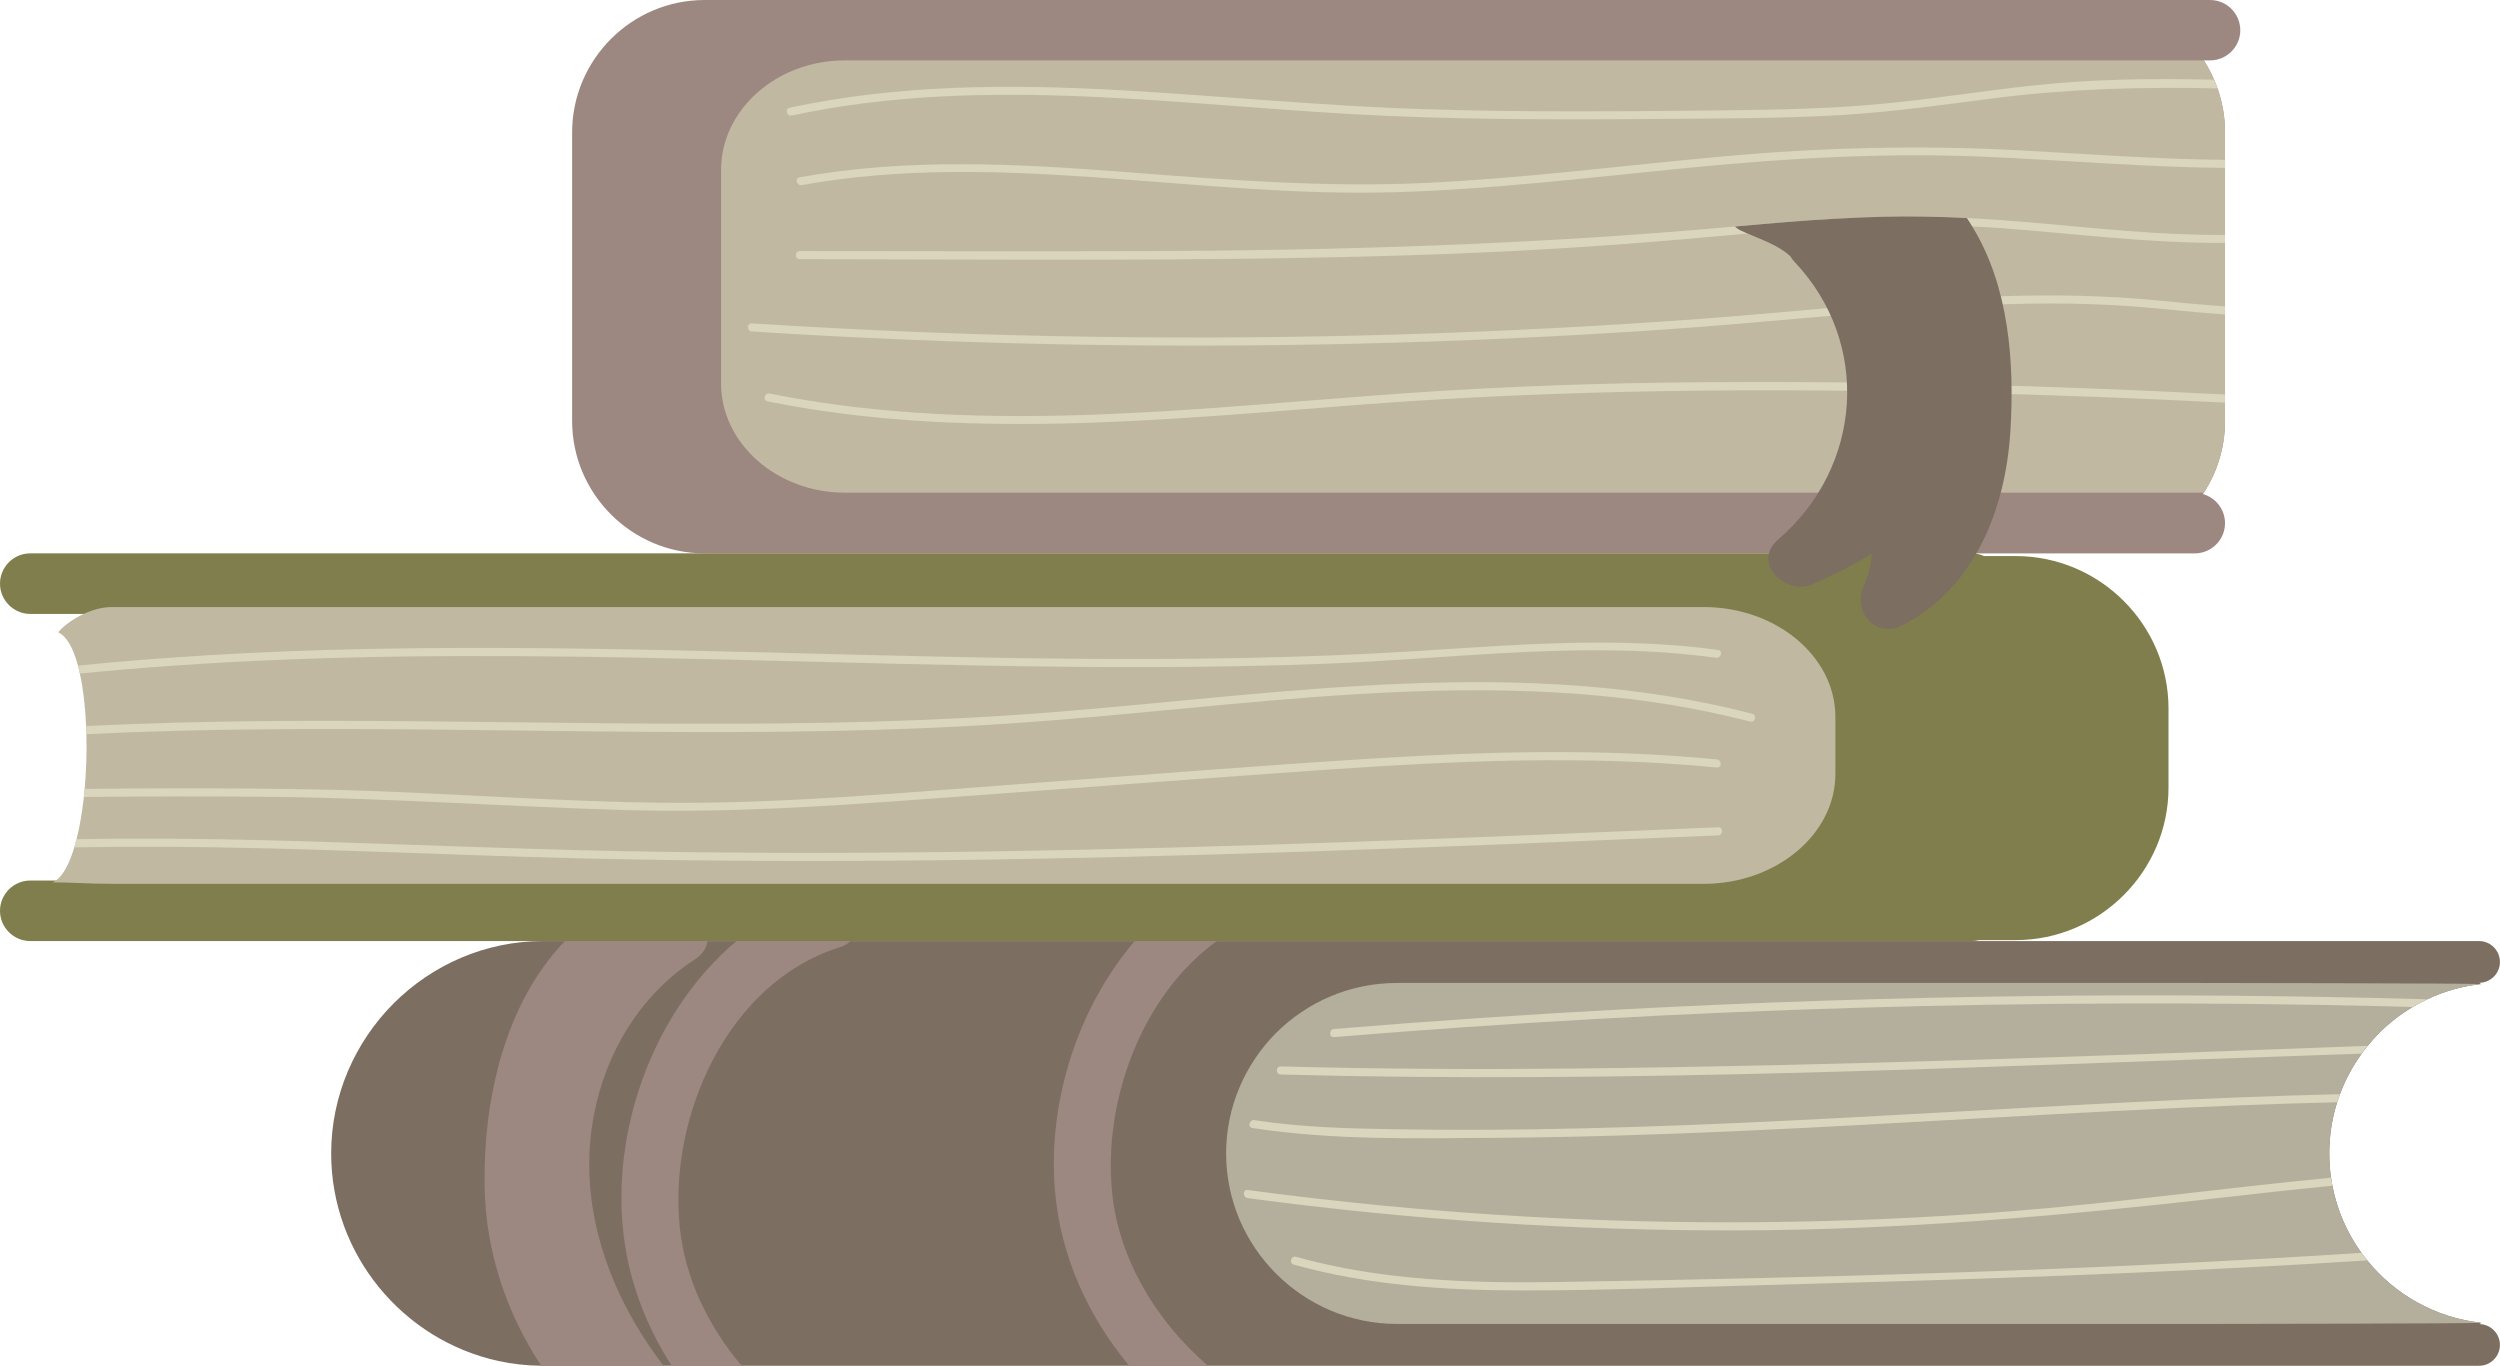
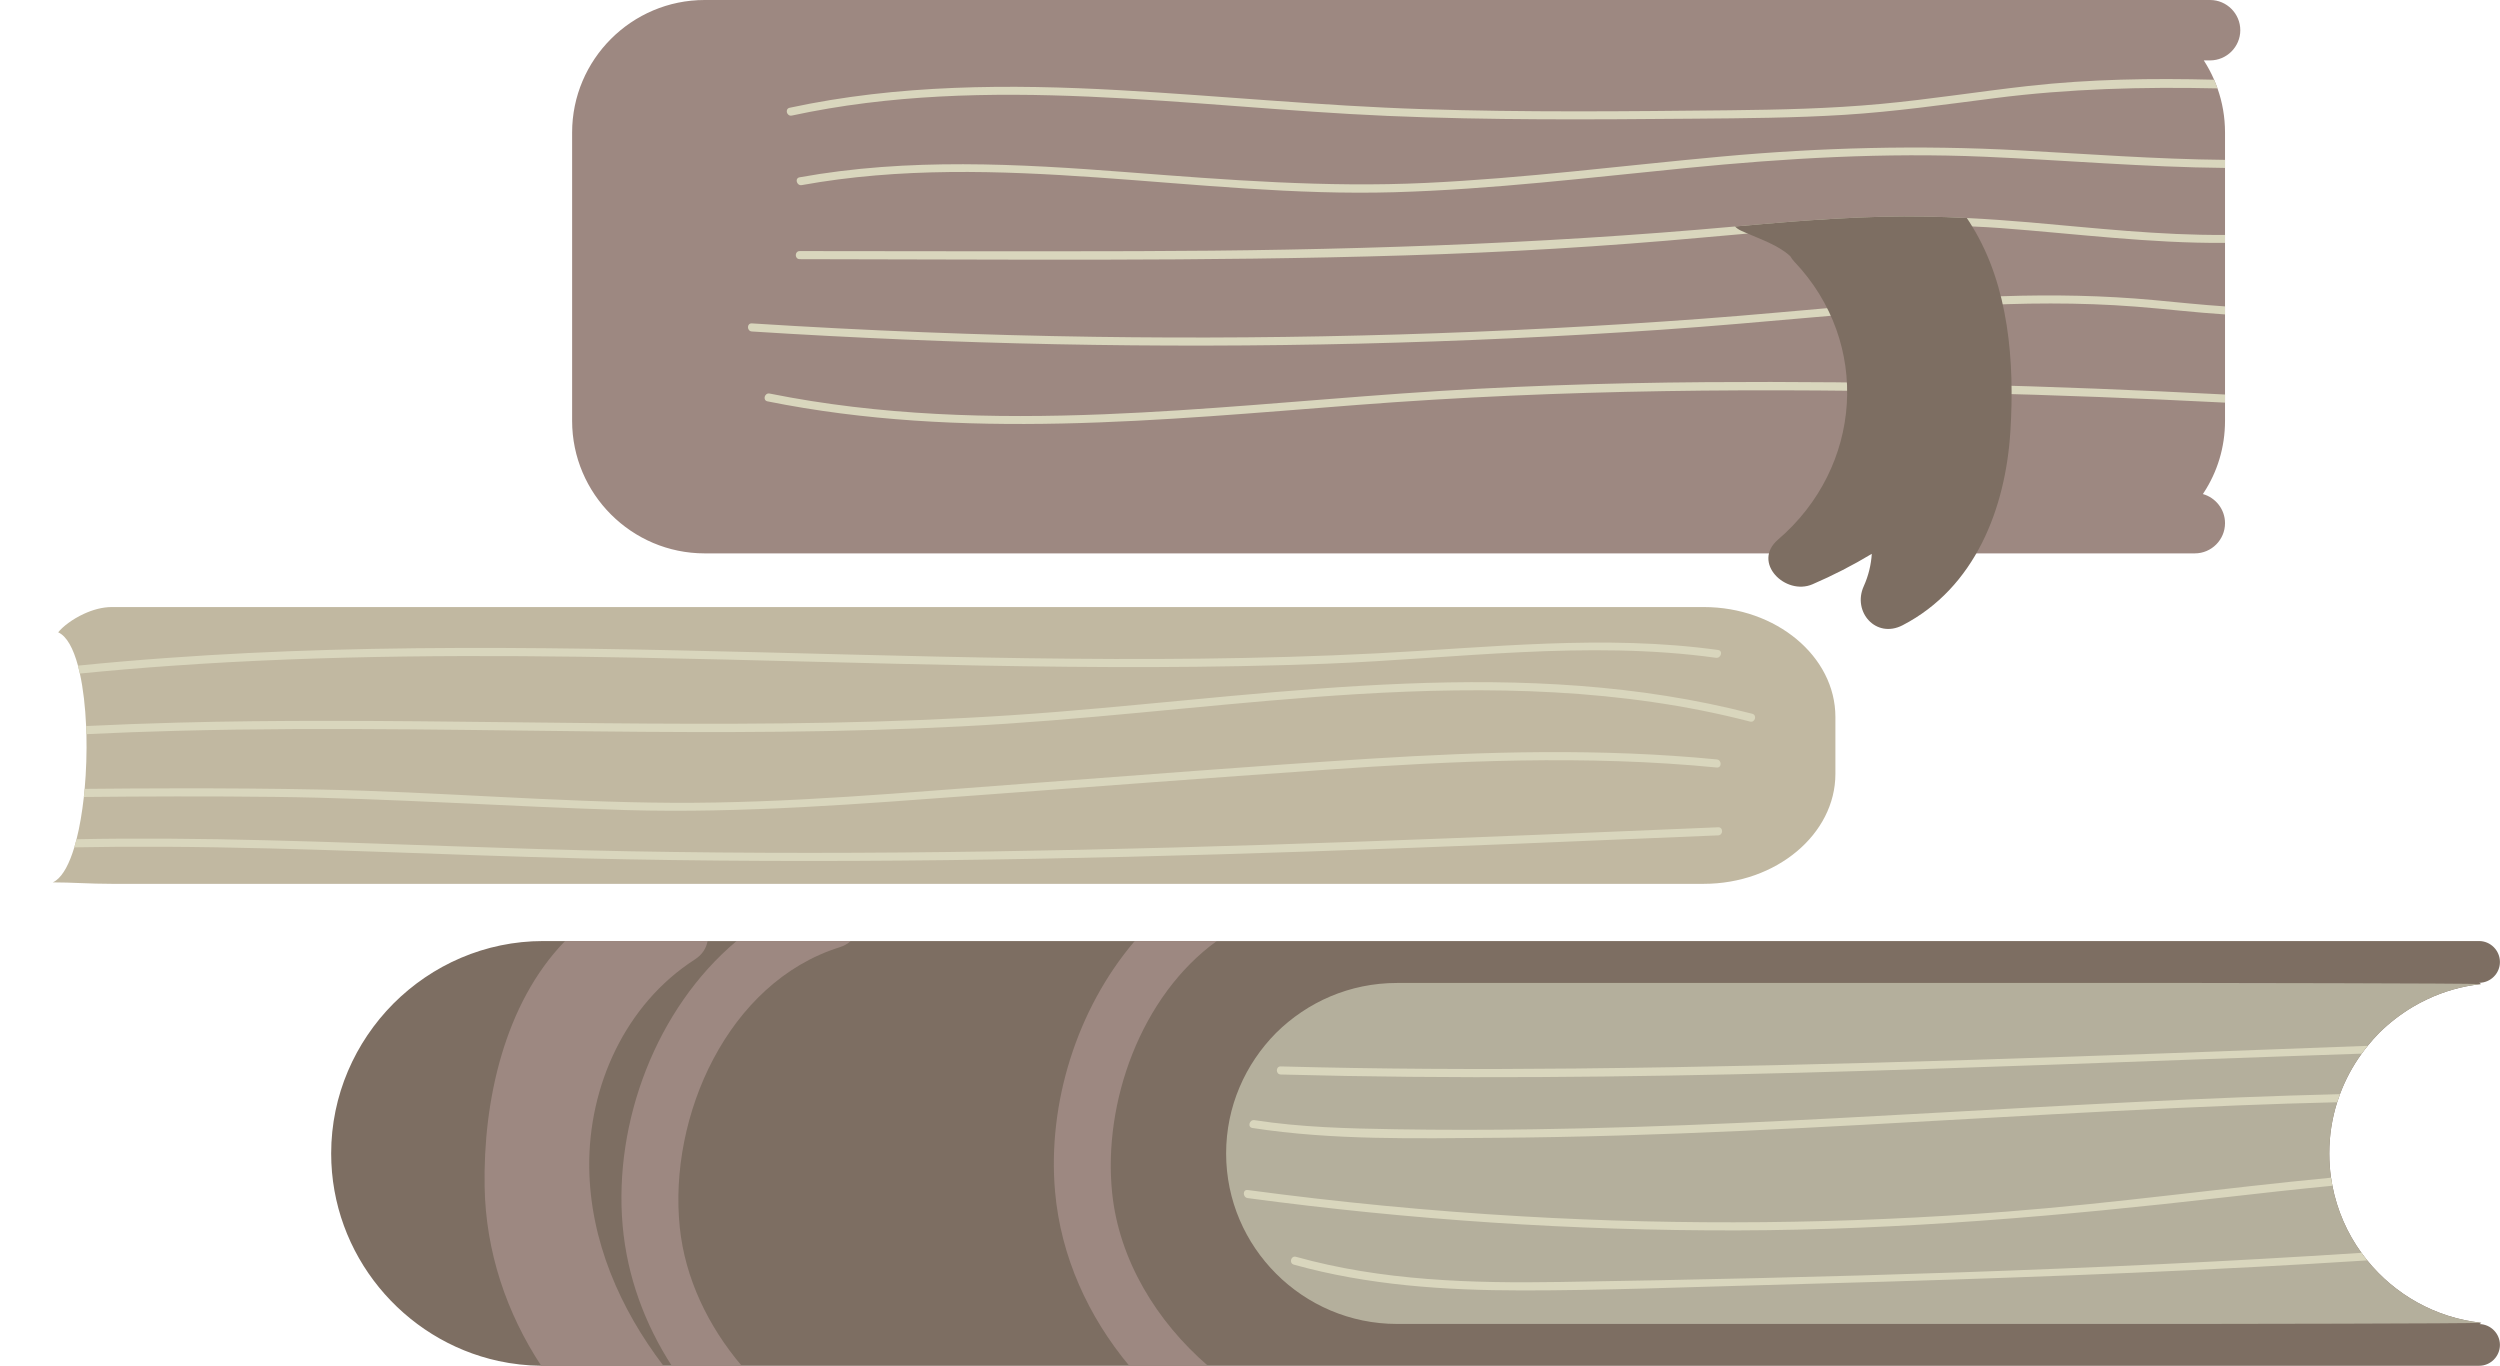
<svg xmlns="http://www.w3.org/2000/svg" height="240.1" preserveAspectRatio="xMidYMid meet" version="1.0" viewBox="0.0 0.0 439.4 240.1" width="439.4" zoomAndPan="magnify">
  <defs>
    <clipPath id="a">
      <path d="M 58 165 L 439.391 165 L 439.391 240.051 L 58 240.051 Z M 58 165" />
    </clipPath>
    <clipPath id="b">
      <path d="M 85 165 L 125 165 L 125 240.051 L 85 240.051 Z M 85 165" />
    </clipPath>
    <clipPath id="c">
      <path d="M 109 165 L 150 165 L 150 240.051 L 109 240.051 Z M 109 165" />
    </clipPath>
    <clipPath id="d">
      <path d="M 185 165 L 214 165 L 214 240.051 L 185 240.051 Z M 185 165" />
    </clipPath>
  </defs>
  <g>
    <g id="change1_4">
      <path d="M 388.445 10.617 L 387.34 10.617 C 388.035 11.699 388.645 12.832 389.152 14.012 C 389.367 14.512 389.566 15.02 389.746 15.535 C 390.605 17.961 391.07 20.562 391.07 23.289 L 391.07 73.969 C 391.07 78.648 389.707 82.961 387.34 86.586 C 387.285 86.672 387.23 86.754 387.176 86.836 C 389.414 87.461 391.07 89.516 391.07 91.949 C 391.07 94.871 388.688 97.262 385.766 97.262 L 123.848 97.262 C 111.02 97.262 100.555 86.801 100.555 73.969 L 100.555 23.289 C 100.555 10.461 111.02 0 123.848 0 L 388.445 0 C 391.363 0 393.754 2.391 393.754 5.312 C 393.754 8.23 391.363 10.617 388.445 10.617" fill="#9d8881" />
    </g>
    <g id="change2_1">
-       <path d="M 391.07 23.289 L 391.07 73.969 C 391.07 78.648 389.707 82.961 387.34 86.586 L 148.449 86.586 C 136.516 86.586 126.734 77.914 126.734 67.398 L 126.734 29.859 C 126.734 19.297 136.516 10.617 148.449 10.617 L 387.34 10.617 C 388.035 11.699 388.645 12.832 389.152 14.012 C 389.367 14.512 389.566 15.02 389.746 15.535 C 390.605 17.961 391.07 20.562 391.07 23.289" fill="#c1b8a1" />
-     </g>
+       </g>
    <g clip-path="url(#a)" id="change3_1">
      <path d="M 439.387 236.379 C 439.387 238.398 437.738 240.051 435.719 240.051 L 95.129 240.051 C 92.559 240.02 90.047 239.738 87.617 239.211 C 70.859 235.57 58.207 220.539 58.207 202.73 C 58.207 192.48 62.418 183.168 69.148 176.391 C 75.926 169.609 85.238 165.398 95.477 165.398 L 435.719 165.398 C 437.738 165.398 439.387 167.059 439.387 169.082 C 439.387 171.082 437.758 172.719 435.758 172.738 C 435.77 172.75 435.777 172.762 435.789 172.762 C 435.887 172.762 435.938 172.859 436.039 172.961 C 436.047 172.969 436.047 172.969 436.047 172.969 C 432.688 173.332 429.508 174.25 426.59 175.641 C 425.719 176.051 424.879 176.488 424.059 176.98 C 421.918 178.262 419.938 179.789 418.168 181.539 C 417.457 182.27 416.777 183.031 416.137 183.82 C 415.77 184.262 415.418 184.719 415.09 185.191 C 413.508 187.371 412.219 189.762 411.27 192.309 C 411.09 192.781 410.93 193.25 410.777 193.73 C 409.879 196.57 409.398 199.59 409.398 202.73 C 409.398 204.18 409.496 205.602 409.699 206.988 C 409.77 207.469 409.848 207.941 409.938 208.41 C 410.777 212.738 412.547 216.75 415.047 220.199 C 415.379 220.66 415.707 221.102 416.066 221.531 C 420.918 227.52 428.039 231.609 436.098 232.488 C 436.098 232.488 436.098 232.488 436.09 232.5 C 436.039 232.551 435.938 232.648 435.84 232.699 C 435.828 232.699 435.816 232.711 435.809 232.719 C 437.789 232.77 439.387 234.398 439.387 236.379" fill="#7d6e62" />
    </g>
    <g id="change4_1">
      <path d="M 436.094 232.496 C 434.754 232.645 387.945 232.695 386.84 232.695 L 245.527 232.695 C 229.02 232.695 215.504 219.238 215.504 202.73 C 215.504 194.473 218.871 187.012 224.285 181.543 C 229.754 176.129 237.219 172.766 245.527 172.766 L 386.82 172.766 C 386.82 172.766 434.688 172.816 436.039 172.965 C 436.074 172.965 436.078 172.969 436.051 172.973 C 432.691 173.328 429.512 174.25 426.586 175.637 C 425.723 176.047 424.879 176.492 424.062 176.984 C 421.918 178.258 419.941 179.793 418.172 181.543 C 417.457 182.27 416.773 183.027 416.133 183.816 C 415.77 184.266 415.414 184.719 415.086 185.188 C 413.512 187.363 412.223 189.758 411.27 192.309 C 411.094 192.777 410.93 193.25 410.777 193.73 C 409.879 196.57 409.395 199.59 409.395 202.73 C 409.395 204.176 409.5 205.598 409.699 206.992 C 409.766 207.469 409.844 207.941 409.934 208.406 C 410.773 212.738 412.547 216.746 415.047 220.199 C 415.375 220.656 415.711 221.098 416.066 221.527 C 420.918 227.516 428.035 231.609 436.102 232.484 C 436.129 232.492 436.125 232.496 436.094 232.496" fill="#b4af9c" />
    </g>
    <g id="change5_1">
-       <path d="M 354.27 97.734 L 348.723 97.734 C 348.059 97.434 347.32 97.258 346.547 97.258 L 5.32 97.258 C 2.395 97.258 0 99.652 0 102.578 C 0 105.508 2.395 107.902 5.32 107.902 L 25.203 107.902 C 28.855 112.477 31.055 118.258 31.055 124.547 L 31.055 138.422 C 31.055 144.543 28.949 150.223 25.43 154.762 L 5.32 154.762 C 2.395 154.762 0 157.156 0 160.082 C 0 163.008 2.395 165.402 5.32 165.402 L 346.547 165.402 C 346.992 165.402 347.426 165.34 347.84 165.234 L 354.27 165.234 C 369.043 165.234 381.137 153.145 381.137 138.422 L 381.137 124.547 C 381.137 109.77 369.043 97.734 354.27 97.734" fill="#7f7e4c" />
-     </g>
+       </g>
    <g id="change2_2">
      <path d="M 322.59 126.016 L 322.59 136.02 C 322.59 146.625 312.176 155.344 299.453 155.344 L 19.645 155.344 C 15.754 155.344 12.598 155.086 9.281 155.086 C 9.469 155 9.648 154.895 9.828 154.766 C 11.137 153.824 12.219 151.723 13.059 148.93 C 13.195 148.477 13.328 147.996 13.453 147.504 C 14.012 145.305 14.438 142.766 14.738 140.078 C 14.785 139.605 14.832 139.133 14.879 138.652 C 15.16 135.516 15.266 132.219 15.188 129.035 C 15.172 128.559 15.156 128.086 15.137 127.609 C 14.988 124.242 14.629 121.051 14.039 118.383 C 13.938 117.902 13.824 117.438 13.703 116.992 C 12.887 113.973 11.734 111.812 10.227 111.137 C 11.035 110.125 12.707 108.832 14.719 107.902 C 16.246 107.191 17.969 106.695 19.645 106.695 L 299.453 106.695 C 312.176 106.695 322.59 115.371 322.59 126.016" fill="#c1b8a1" />
    </g>
    <g id="change6_1">
      <path d="M 389.746 15.535 C 376.688 15.246 363.672 15.578 350.582 17.254 C 341.785 18.375 333.012 19.633 324.156 20.184 C 315.422 20.727 306.664 20.785 297.922 20.859 C 279.891 21.012 261.852 21.148 243.84 20.371 C 209.035 18.867 173.695 12.863 139.172 20.312 C 138.273 20.504 137.898 19.133 138.789 18.941 C 157.84 14.836 177.379 14.77 196.754 15.848 C 214.492 16.836 232.184 18.605 249.945 19.176 C 267.93 19.762 285.934 19.574 303.922 19.383 C 312.812 19.285 321.715 19.094 330.574 18.266 C 339.246 17.465 347.844 16.078 356.492 15.113 C 367.367 13.898 378.258 13.734 389.152 14.012 C 389.367 14.512 389.566 15.02 389.746 15.535" fill="#d9d6bd" />
    </g>
    <g id="change6_2">
      <path d="M 391.07 28.098 L 391.07 29.516 C 376.973 29.383 362.883 28.152 348.785 27.547 C 331.301 26.793 313.949 27.797 296.551 29.516 C 279.414 31.203 262.293 33.289 245.07 33.785 C 210.371 34.789 175.43 26.289 140.914 32.535 C 140.02 32.695 139.637 31.324 140.535 31.164 C 159.598 27.715 178.98 28.781 198.188 30.27 C 215.66 31.625 233.055 32.98 250.594 32.152 C 267.961 31.332 285.219 29.105 302.523 27.52 C 319.996 25.922 337.348 25.48 354.871 26.418 C 366.926 27.066 378.996 27.98 391.07 28.098" fill="#d9d6bd" />
    </g>
    <g id="change6_3">
      <path d="M 391.066 41.289 L 391.066 42.691 C 377.938 42.789 364.777 41.078 351.68 40.09 C 349.996 39.969 348.316 39.871 346.637 39.801 C 335.887 39.289 325.207 39.711 314.508 40.48 C 312.059 40.66 309.609 40.852 307.156 41.051 C 304.566 41.27 301.977 41.5 299.379 41.738 C 281.93 43.34 264.438 44.359 246.906 44.891 C 211.477 45.98 175.996 45.578 140.559 45.551 C 139.637 45.551 139.637 44.129 140.559 44.129 C 160.34 44.141 180.117 44.199 199.898 44.141 C 234.996 44.051 269.969 42.98 304.938 39.809 C 304.949 39.809 304.949 39.809 304.957 39.809 C 308.316 39.512 311.68 39.211 315.039 38.949 C 317.387 38.77 319.727 38.602 322.078 38.469 C 325.039 38.301 327.996 38.16 330.957 38.09 C 335.879 37.969 340.789 38.07 345.688 38.32 C 349.359 38.5 353.027 38.762 356.699 39.078 C 368.117 40.07 379.609 41.379 391.066 41.289" fill="#d9d6bd" />
    </g>
    <g id="change6_4">
      <path d="M 391.07 53.852 L 391.07 55.266 C 385.832 54.93 380.602 54.297 375.359 53.891 C 365.414 53.117 355.43 53.238 345.477 53.77 C 327.668 54.723 309.93 56.734 292.137 57.945 C 274.438 59.152 256.719 59.969 238.988 60.395 C 203.363 61.254 167.707 60.527 132.148 58.262 C 131.238 58.203 131.23 56.781 132.148 56.84 C 152.195 58.117 172.281 58.91 192.371 59.199 C 228 59.711 263.645 58.648 299.184 56.023 C 316.789 54.719 334.363 52.648 352.016 52.062 C 360.875 51.77 369.73 51.926 378.555 52.742 C 382.727 53.125 386.898 53.582 391.07 53.852" fill="#d9d6bd" />
    </g>
    <g id="change6_5">
      <path d="M 391.07 69.34 L 391.07 70.766 C 376.211 70.008 361.34 69.438 346.461 69.07 C 310.438 68.172 274.438 68.395 238.496 71.176 C 204.047 73.84 169.098 77.426 134.895 70.543 C 133.996 70.363 134.375 68.992 135.273 69.172 C 154.613 73.062 174.398 73.602 194.059 72.812 C 211.496 72.109 228.871 70.414 246.277 69.168 C 264.098 67.898 281.957 67.297 299.82 67.168 C 330.242 66.949 360.684 67.766 391.07 69.34" fill="#d9d6bd" />
    </g>
    <g id="change6_6">
      <path d="M 301.602 115.613 C 278.879 112.473 255.809 115.781 233.035 116.656 C 192.746 118.195 152.449 116.344 112.164 115.594 C 84.777 115.082 57.309 115.09 29.973 117.031 C 24.656 117.406 19.348 117.852 14.039 118.383 C 13.938 117.902 13.824 117.438 13.703 116.992 C 18.969 116.461 24.242 116.008 29.52 115.633 C 38.957 114.949 48.414 114.496 57.883 114.227 C 98.773 113.066 139.652 115.121 180.535 115.688 C 200.973 115.969 221.426 115.883 241.848 114.84 C 261.871 113.816 281.988 111.477 301.977 114.242 C 302.883 114.363 302.496 115.734 301.602 115.613" fill="#d9d6bd" />
    </g>
    <g id="change6_7">
      <path d="M 307.594 126.824 C 285.027 120.973 261.617 120.602 238.469 122.004 C 217.98 123.254 197.598 125.82 177.117 127.188 C 155.789 128.605 134.402 128.777 113.039 128.625 C 85.73 128.43 58.363 127.73 31.055 128.449 C 25.762 128.586 20.477 128.777 15.188 129.035 C 15.172 128.559 15.156 128.086 15.137 127.609 C 20.438 127.352 25.742 127.156 31.055 127.012 C 39.965 126.773 48.879 126.691 57.789 126.695 C 100.441 126.715 143.141 128.566 185.719 125.125 C 226.293 121.848 267.855 115.043 307.977 125.453 C 308.863 125.684 308.48 127.055 307.594 126.824" fill="#d9d6bd" />
    </g>
    <g id="change6_8">
      <path d="M 301.738 134.898 C 278.793 132.656 255.727 133.715 232.773 135.309 C 212.387 136.727 192.012 138.289 171.637 139.789 C 151.137 141.297 130.629 142.965 110.055 142.379 C 89.453 141.785 68.906 140.309 48.289 140.062 C 42.527 139.996 36.77 139.973 31.008 139.98 C 25.582 139.988 20.16 140.02 14.738 140.078 C 14.785 139.605 14.832 139.133 14.879 138.652 C 20.273 138.598 25.664 138.562 31.055 138.559 C 39.477 138.547 47.895 138.602 56.312 138.77 C 76.91 139.168 97.473 140.98 118.074 141.098 C 138.605 141.211 159.109 139.285 179.574 137.781 C 199.945 136.281 220.312 134.637 240.699 133.355 C 261.023 132.082 281.438 131.492 301.738 133.477 C 302.645 133.562 302.648 134.984 301.738 134.898" fill="#d9d6bd" />
    </g>
    <g id="change6_9">
      <path d="M 301.992 146.824 C 278.035 147.836 254.07 148.852 230.109 149.656 C 187.551 151.09 144.957 151.875 102.383 150.871 C 77.918 150.293 53.41 148.953 28.922 148.828 C 23.633 148.797 18.348 148.828 13.059 148.93 C 13.195 148.477 13.328 147.996 13.453 147.504 C 18.797 147.395 24.141 147.371 29.484 147.402 C 35.328 147.438 41.176 147.539 47.016 147.688 C 68.156 148.219 89.277 149.227 110.422 149.617 C 131.707 150.008 152.996 149.969 174.285 149.645 C 216.875 148.996 259.434 147.199 301.992 145.402 C 302.906 145.363 302.902 146.785 301.992 146.824" fill="#d9d6bd" />
    </g>
    <g id="change6_10">
-       <path d="M 426.586 175.637 C 425.723 176.047 424.879 176.492 424.062 176.984 C 422.492 176.938 420.926 176.898 419.359 176.859 C 357.684 175.383 295.941 177.207 234.461 182.281 C 233.547 182.355 233.559 180.93 234.461 180.859 C 251.625 179.441 268.809 178.27 286.008 177.363 C 332.824 174.891 379.727 174.32 426.586 175.637" fill="#d9d6bd" />
-     </g>
+       </g>
    <g id="change6_11">
      <path d="M 416.133 183.816 C 415.77 184.266 415.414 184.719 415.086 185.188 L 406.82 185.473 C 346.297 187.535 285.676 190.488 225.105 188.855 C 224.191 188.828 224.191 187.402 225.105 187.434 C 242.363 187.895 259.629 187.977 276.891 187.801 C 323.312 187.328 369.727 185.555 416.133 183.816" fill="#d9d6bd" />
    </g>
    <g id="change6_12">
      <path d="M 411.27 192.309 C 411.094 192.777 410.93 193.25 410.777 193.73 C 404.918 193.867 399.062 194.059 393.203 194.289 C 364.16 195.426 335.156 197.457 306.121 198.766 C 291.77 199.41 277.406 199.879 263.043 199.98 C 248.797 200.078 234.227 200.438 220.113 198.254 C 219.207 198.109 219.594 196.738 220.488 196.879 C 228.676 198.148 236.973 198.344 245.242 198.48 C 253.359 198.613 261.484 198.605 269.598 198.484 C 316.875 197.805 364.016 193.461 411.27 192.309" fill="#d9d6bd" />
    </g>
    <g id="change6_13">
      <path d="M 409.934 208.406 C 403.582 209.02 397.23 209.73 390.891 210.457 C 362.461 213.707 334.086 216.184 305.449 216.254 C 276.641 216.324 247.844 214.41 219.293 210.578 C 218.395 210.457 218.387 209.031 219.293 209.156 C 235.254 211.297 251.293 212.852 267.375 213.777 C 295.82 215.426 324.379 215.145 352.789 212.945 C 371.801 211.469 390.715 208.812 409.699 206.992 C 409.766 207.469 409.844 207.941 409.934 208.406" fill="#d9d6bd" />
    </g>
    <g id="change6_14">
      <path d="M 416.066 221.527 C 409.531 221.945 402.992 222.324 396.453 222.672 C 367.641 224.191 338.809 225.105 309.965 225.867 C 295.809 226.242 281.633 226.812 267.469 226.805 C 253.98 226.797 240.438 225.91 227.398 222.27 C 226.516 222.02 226.895 220.648 227.777 220.895 C 242.891 225.117 258.621 225.57 274.211 225.32 C 321.141 224.57 368.176 223.25 415.047 220.199 C 415.375 220.656 415.711 221.098 416.066 221.527" fill="#d9d6bd" />
    </g>
    <g clip-path="url(#b)" id="change1_1">
      <path d="M 124.367 165.398 C 124.148 166.621 123.449 167.789 122.117 168.641 C 109.93 176.488 103.398 190.879 103.566 205.18 C 103.707 217.98 108.938 229.988 116.609 240.051 L 95.129 240.051 C 89.027 230.781 85.367 219.988 85.176 208.551 C 84.918 193.43 88.668 176.379 99.309 165.398 L 124.367 165.398" fill="#9d8881" />
    </g>
    <g clip-path="url(#c)" id="change1_2">
      <path d="M 149.508 165.398 C 148.996 165.871 148.359 166.25 147.578 166.488 C 127.906 172.648 117.457 196.219 119.477 215.719 C 120.406 224.699 124.469 233.102 130.359 240.051 L 118.066 240.051 C 113.328 232.699 110.227 224.352 109.438 215.441 C 107.828 197.191 115.359 177.238 129.457 165.398 L 149.508 165.398" fill="#9d8881" />
    </g>
    <g clip-path="url(#d)" id="change1_3">
      <path d="M 212.309 240.051 L 198.477 240.051 C 191.277 231.398 186.449 220.871 185.438 209.441 C 184.078 194 189.258 177.332 199.438 165.398 L 213.859 165.398 C 200.547 175.02 193.816 193.738 195.477 209.719 C 196.699 221.48 203.289 232.262 212.309 240.051" fill="#9d8881" />
    </g>
    <g id="change3_2">
      <path d="M 353.348 75.762 C 352.508 89.391 347.137 103.301 334.406 109.891 C 329.719 112.32 325.547 107.531 327.566 103.051 C 328.418 101.16 328.859 99.262 328.988 97.34 C 325.648 99.352 322.188 101.129 318.566 102.691 C 313.809 104.75 307.828 98.852 312.508 94.84 C 327.328 82.141 328.957 60.301 315.379 46 C 315.078 45.68 314.848 45.352 314.648 45.02 C 312.68 43.199 309.629 42.102 307.156 41.051 C 306.758 40.879 306.367 40.711 305.996 40.539 C 305.598 40.352 305.238 40.102 304.938 39.809 C 304.949 39.809 304.949 39.809 304.957 39.809 C 308.316 39.512 311.68 39.211 315.039 38.949 C 317.387 38.77 319.727 38.602 322.078 38.469 C 325.039 38.301 327.996 38.16 330.957 38.09 C 335.879 37.969 340.789 38.07 345.688 38.32 C 346.02 38.809 346.34 39.301 346.637 39.801 C 353.098 50.309 354.098 63.641 353.348 75.762" fill="#7d6e62" />
    </g>
  </g>
</svg>